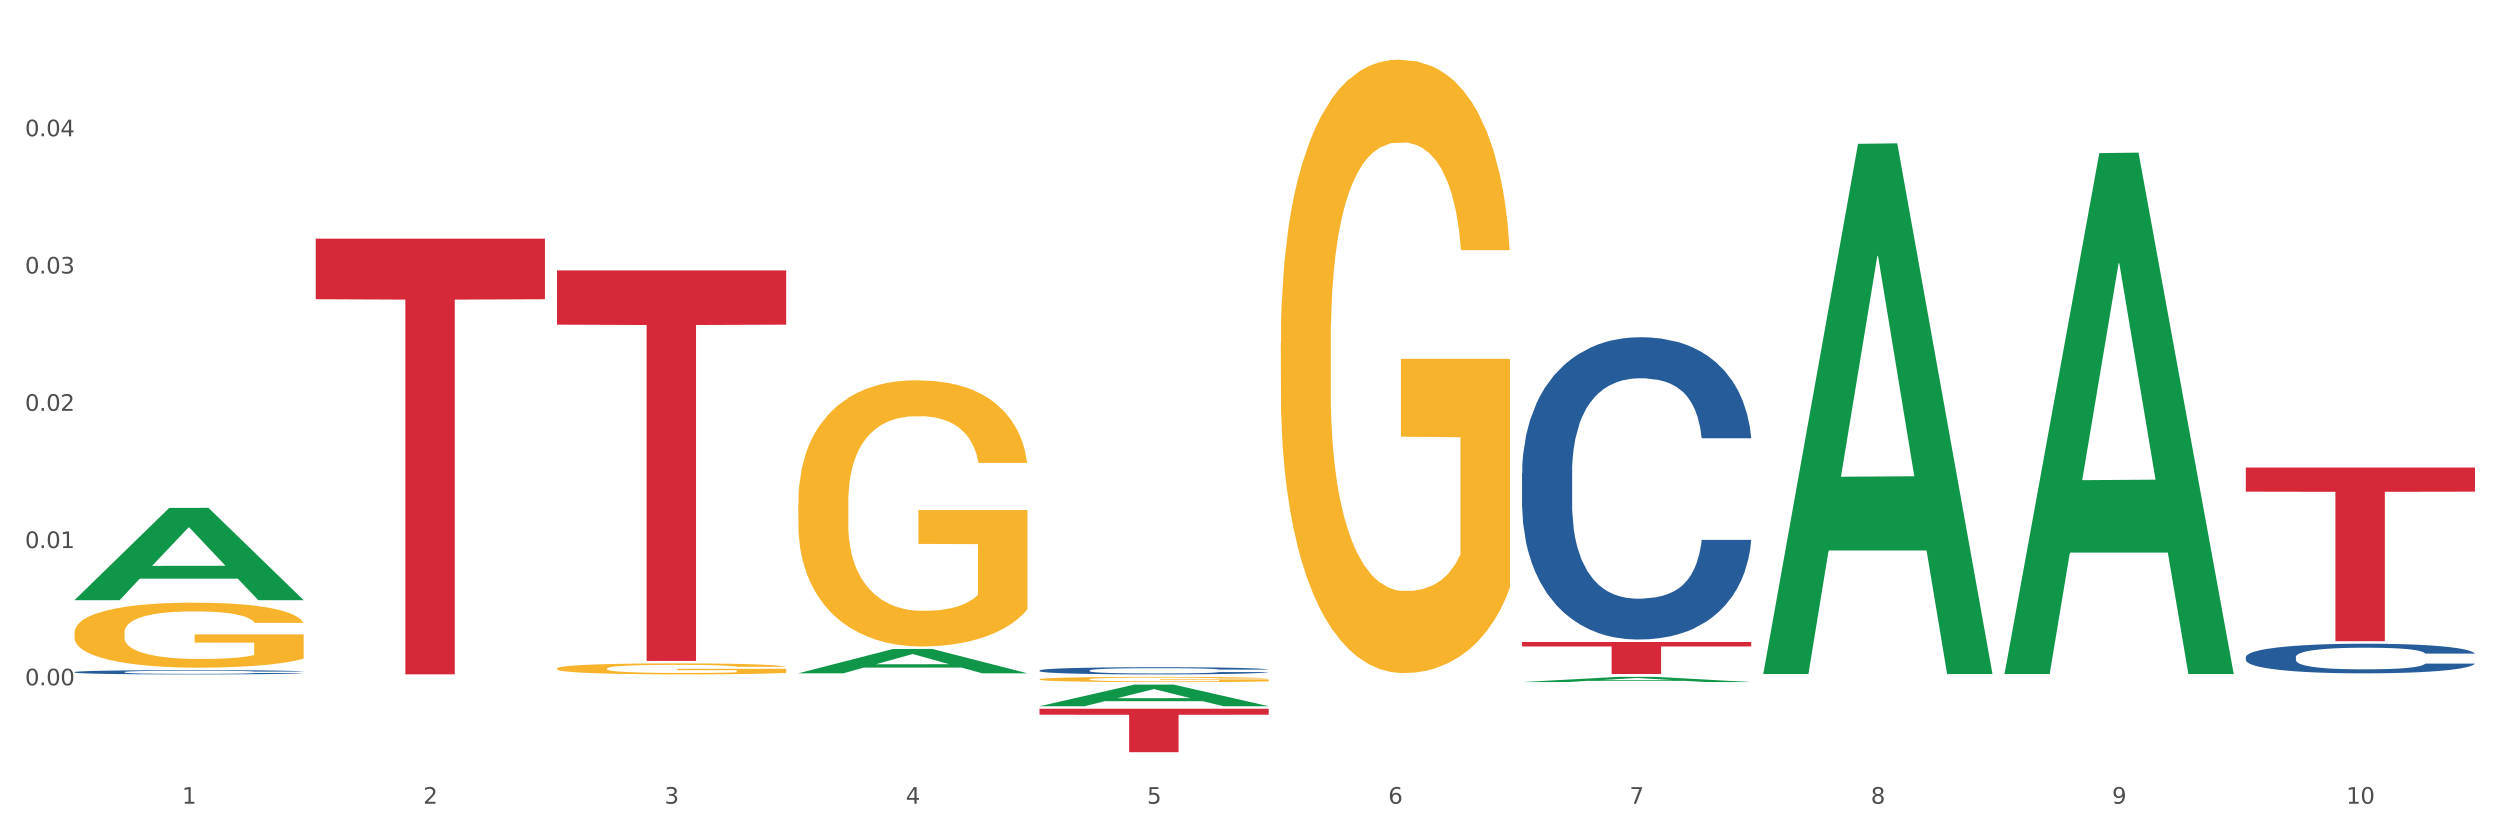
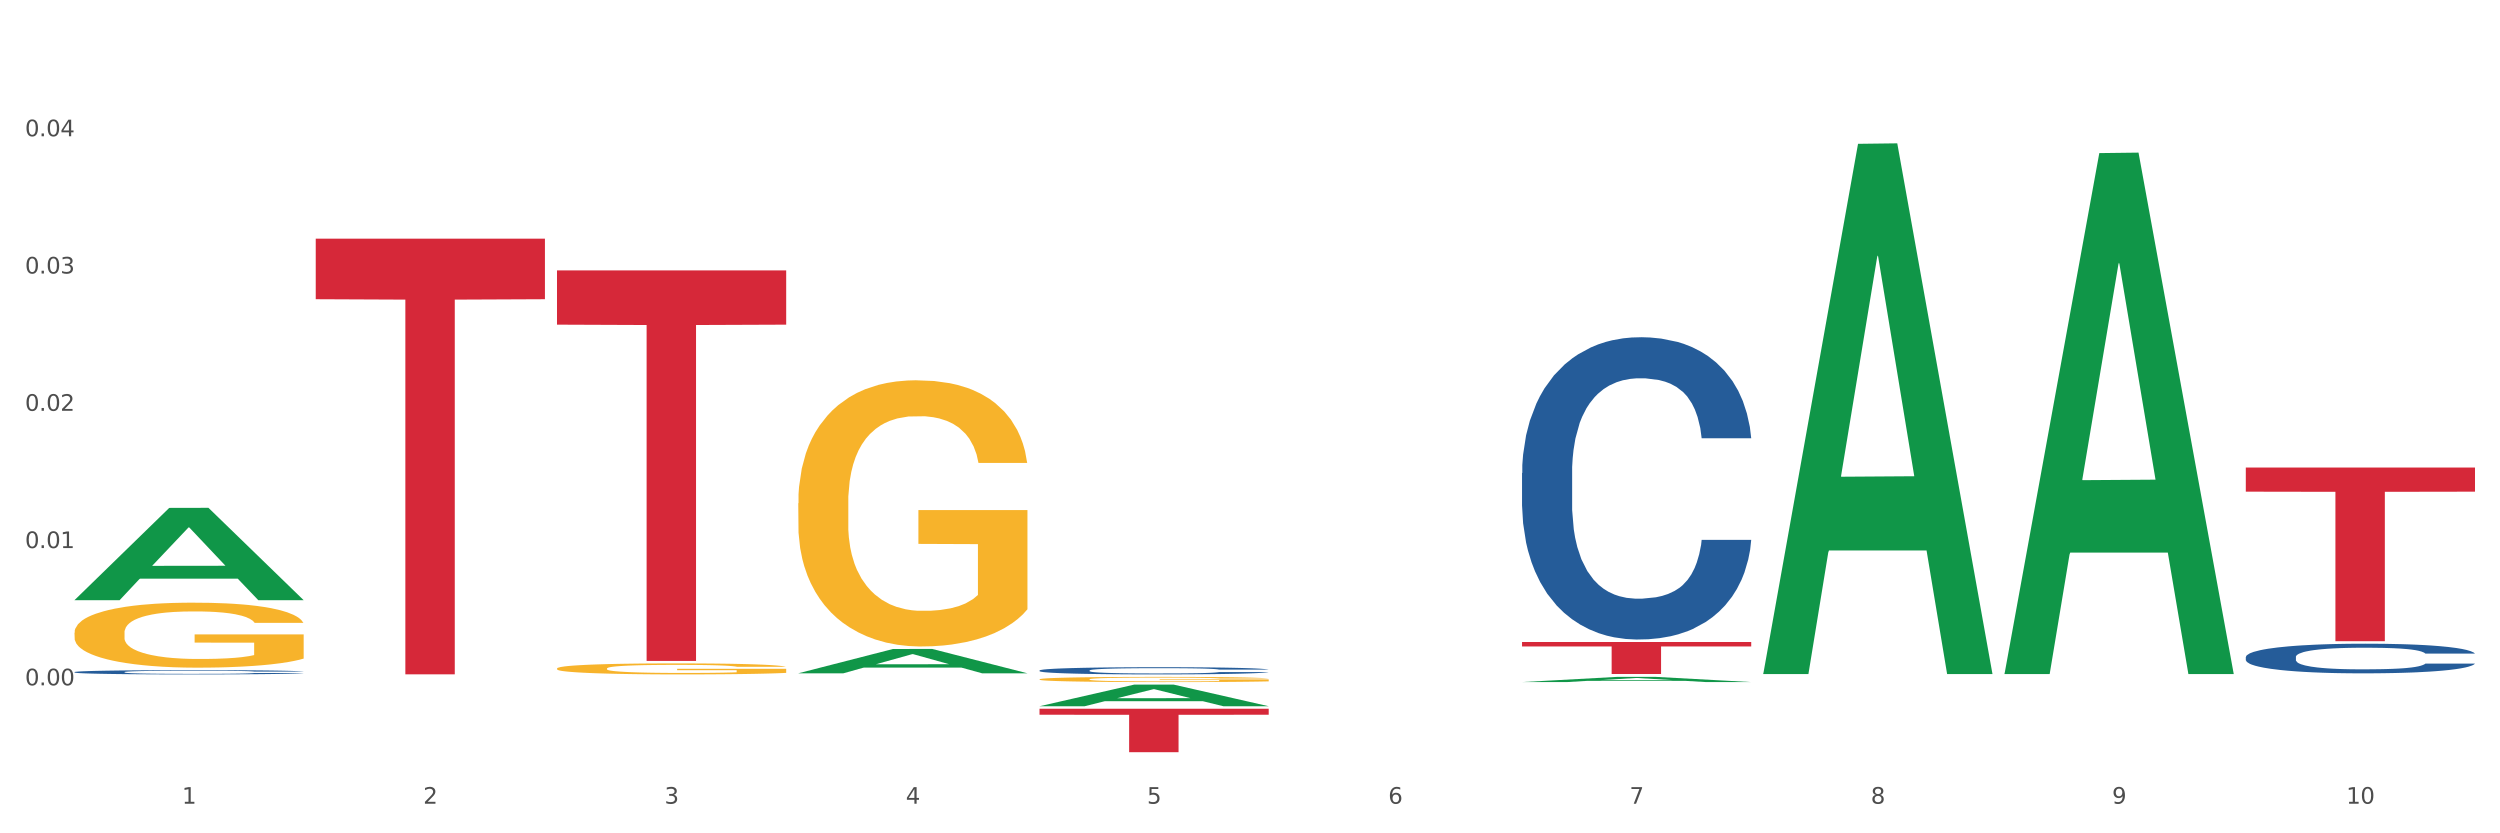
<svg xmlns="http://www.w3.org/2000/svg" xmlns:xlink="http://www.w3.org/1999/xlink" width="1080pt" height="360pt" viewBox="0 0 1080 360" version="1.1">
  <rect x="0" y="0" width="1080" height="360" fill="#333333" stroke="none" />
  <defs>
    <style type="text/css">*{stroke-linejoin: round; stroke-linecap: butt}</style>
  </defs>
  <g id="figure_1">
    <g id="patch_1">
      <path d="M 0 360  L 1080 360  L 1080 0  L 0 0  z " style="fill: #ffffff; stroke: #ffffff; stroke-linejoin: miter" />
    </g>
    <g id="axes_1">
      <g id="matplotlib.axis_1">
        <g id="xtick_1">
          <g id="text_1">
            <g style="fill: #4d4d4d" transform="translate(78.627 347.204) scale(0.096 -0.096)">
              <defs>
                <path id="DejaVuSans-31" d="M 794 531  L 1825 531  L 1825 4091  L 703 3866  L 703 4441  L 1819 4666  L 2450 4666  L 2450 531  L 3481 531  L 3481 0  L 794 0  L 794 531  z " transform="scale(0.016)" />
              </defs>
              <use xlink:href="#DejaVuSans-31" />
            </g>
          </g>
        </g>
        <g id="xtick_2">
          <g id="text_2">
            <g style="fill: #4d4d4d" transform="translate(182.851 347.204) scale(0.096 -0.096)">
              <defs>
                <path id="DejaVuSans-32" d="M 1228 531  L 3431 531  L 3431 0  L 469 0  L 469 531  Q 828 903 1448 1529  Q 2069 2156 2228 2338  Q 2531 2678 2651 2914  Q 2772 3150 2772 3378  Q 2772 3750 2511 3984  Q 2250 4219 1831 4219  Q 1534 4219 1204 4116  Q 875 4013 500 3803  L 500 4441  Q 881 4594 1212 4672  Q 1544 4750 1819 4750  Q 2544 4750 2975 4387  Q 3406 4025 3406 3419  Q 3406 3131 3298 2873  Q 3191 2616 2906 2266  Q 2828 2175 2409 1742  Q 1991 1309 1228 531  z " transform="scale(0.016)" />
              </defs>
              <use xlink:href="#DejaVuSans-32" />
            </g>
          </g>
        </g>
        <g id="xtick_3">
          <g id="text_3">
            <g style="fill: #4d4d4d" transform="translate(287.074 347.204) scale(0.096 -0.096)">
              <defs>
                <path id="DejaVuSans-33" d="M 2597 2516  Q 3050 2419 3304 2112  Q 3559 1806 3559 1356  Q 3559 666 3084 287  Q 2609 -91 1734 -91  Q 1441 -91 1130 -33  Q 819 25 488 141  L 488 750  Q 750 597 1062 519  Q 1375 441 1716 441  Q 2309 441 2620 675  Q 2931 909 2931 1356  Q 2931 1769 2642 2001  Q 2353 2234 1838 2234  L 1294 2234  L 1294 2753  L 1863 2753  Q 2328 2753 2575 2939  Q 2822 3125 2822 3475  Q 2822 3834 2567 4026  Q 2313 4219 1838 4219  Q 1578 4219 1281 4162  Q 984 4106 628 3988  L 628 4550  Q 988 4650 1302 4700  Q 1616 4750 1894 4750  Q 2613 4750 3031 4423  Q 3450 4097 3450 3541  Q 3450 3153 3228 2886  Q 3006 2619 2597 2516  z " transform="scale(0.016)" />
              </defs>
              <use xlink:href="#DejaVuSans-33" />
            </g>
          </g>
        </g>
        <g id="xtick_4">
          <g id="text_4">
            <g style="fill: #4d4d4d" transform="translate(391.298 347.204) scale(0.096 -0.096)">
              <defs>
                <path id="DejaVuSans-34" d="M 2419 4116  L 825 1625  L 2419 1625  L 2419 4116  z M 2253 4666  L 3047 4666  L 3047 1625  L 3713 1625  L 3713 1100  L 3047 1100  L 3047 0  L 2419 0  L 2419 1100  L 313 1100  L 313 1709  L 2253 4666  z " transform="scale(0.016)" />
              </defs>
              <use xlink:href="#DejaVuSans-34" />
            </g>
          </g>
        </g>
        <g id="xtick_5">
          <g id="text_5">
            <g style="fill: #4d4d4d" transform="translate(495.522 347.204) scale(0.096 -0.096)">
              <defs>
                <path id="DejaVuSans-35" d="M 691 4666  L 3169 4666  L 3169 4134  L 1269 4134  L 1269 2991  Q 1406 3038 1543 3061  Q 1681 3084 1819 3084  Q 2600 3084 3056 2656  Q 3513 2228 3513 1497  Q 3513 744 3044 326  Q 2575 -91 1722 -91  Q 1428 -91 1123 -41  Q 819 9 494 109  L 494 744  Q 775 591 1075 516  Q 1375 441 1709 441  Q 2250 441 2565 725  Q 2881 1009 2881 1497  Q 2881 1984 2565 2268  Q 2250 2553 1709 2553  Q 1456 2553 1204 2497  Q 953 2441 691 2322  L 691 4666  z " transform="scale(0.016)" />
              </defs>
              <use xlink:href="#DejaVuSans-35" />
            </g>
          </g>
        </g>
        <g id="xtick_6">
          <g id="text_6">
            <g style="fill: #4d4d4d" transform="translate(599.745 347.204) scale(0.096 -0.096)">
              <defs>
                <path id="DejaVuSans-36" d="M 2113 2584  Q 1688 2584 1439 2293  Q 1191 2003 1191 1497  Q 1191 994 1439 701  Q 1688 409 2113 409  Q 2538 409 2786 701  Q 3034 994 3034 1497  Q 3034 2003 2786 2293  Q 2538 2584 2113 2584  z M 3366 4563  L 3366 3988  Q 3128 4100 2886 4159  Q 2644 4219 2406 4219  Q 1781 4219 1451 3797  Q 1122 3375 1075 2522  Q 1259 2794 1537 2939  Q 1816 3084 2150 3084  Q 2853 3084 3261 2657  Q 3669 2231 3669 1497  Q 3669 778 3244 343  Q 2819 -91 2113 -91  Q 1303 -91 875 529  Q 447 1150 447 2328  Q 447 3434 972 4092  Q 1497 4750 2381 4750  Q 2619 4750 2861 4703  Q 3103 4656 3366 4563  z " transform="scale(0.016)" />
              </defs>
              <use xlink:href="#DejaVuSans-36" />
            </g>
          </g>
        </g>
        <g id="xtick_7">
          <g id="text_7">
            <g style="fill: #4d4d4d" transform="translate(703.969 347.204) scale(0.096 -0.096)">
              <defs>
                <path id="DejaVuSans-37" d="M 525 4666  L 3525 4666  L 3525 4397  L 1831 0  L 1172 0  L 2766 4134  L 525 4134  L 525 4666  z " transform="scale(0.016)" />
              </defs>
              <use xlink:href="#DejaVuSans-37" />
            </g>
          </g>
        </g>
        <g id="xtick_8">
          <g id="text_8">
            <g style="fill: #4d4d4d" transform="translate(808.193 347.204) scale(0.096 -0.096)">
              <defs>
                <path id="DejaVuSans-38" d="M 2034 2216  Q 1584 2216 1326 1975  Q 1069 1734 1069 1313  Q 1069 891 1326 650  Q 1584 409 2034 409  Q 2484 409 2743 651  Q 3003 894 3003 1313  Q 3003 1734 2745 1975  Q 2488 2216 2034 2216  z M 1403 2484  Q 997 2584 770 2862  Q 544 3141 544 3541  Q 544 4100 942 4425  Q 1341 4750 2034 4750  Q 2731 4750 3128 4425  Q 3525 4100 3525 3541  Q 3525 3141 3298 2862  Q 3072 2584 2669 2484  Q 3125 2378 3379 2068  Q 3634 1759 3634 1313  Q 3634 634 3220 271  Q 2806 -91 2034 -91  Q 1263 -91 848 271  Q 434 634 434 1313  Q 434 1759 690 2068  Q 947 2378 1403 2484  z M 1172 3481  Q 1172 3119 1398 2916  Q 1625 2713 2034 2713  Q 2441 2713 2670 2916  Q 2900 3119 2900 3481  Q 2900 3844 2670 4047  Q 2441 4250 2034 4250  Q 1625 4250 1398 4047  Q 1172 3844 1172 3481  z " transform="scale(0.016)" />
              </defs>
              <use xlink:href="#DejaVuSans-38" />
            </g>
          </g>
        </g>
        <g id="xtick_9">
          <g id="text_9">
            <g style="fill: #4d4d4d" transform="translate(912.416 347.204) scale(0.096 -0.096)">
              <defs>
                <path id="DejaVuSans-39" d="M 703 97  L 703 672  Q 941 559 1184 500  Q 1428 441 1663 441  Q 2288 441 2617 861  Q 2947 1281 2994 2138  Q 2813 1869 2534 1725  Q 2256 1581 1919 1581  Q 1219 1581 811 2004  Q 403 2428 403 3163  Q 403 3881 828 4315  Q 1253 4750 1959 4750  Q 2769 4750 3195 4129  Q 3622 3509 3622 2328  Q 3622 1225 3098 567  Q 2575 -91 1691 -91  Q 1453 -91 1209 -44  Q 966 3 703 97  z M 1959 2075  Q 2384 2075 2632 2365  Q 2881 2656 2881 3163  Q 2881 3666 2632 3958  Q 2384 4250 1959 4250  Q 1534 4250 1286 3958  Q 1038 3666 1038 3163  Q 1038 2656 1286 2365  Q 1534 2075 1959 2075  z " transform="scale(0.016)" />
              </defs>
              <use xlink:href="#DejaVuSans-39" />
            </g>
          </g>
        </g>
        <g id="xtick_10">
          <g id="text_10">
            <g style="fill: #4d4d4d" transform="translate(1013.586 347.204) scale(0.096 -0.096)">
              <defs>
                <path id="DejaVuSans-30" d="M 2034 4250  Q 1547 4250 1301 3770  Q 1056 3291 1056 2328  Q 1056 1369 1301 889  Q 1547 409 2034 409  Q 2525 409 2770 889  Q 3016 1369 3016 2328  Q 3016 3291 2770 3770  Q 2525 4250 2034 4250  z M 2034 4750  Q 2819 4750 3233 4129  Q 3647 3509 3647 2328  Q 3647 1150 3233 529  Q 2819 -91 2034 -91  Q 1250 -91 836 529  Q 422 1150 422 2328  Q 422 3509 836 4129  Q 1250 4750 2034 4750  z " transform="scale(0.016)" />
              </defs>
              <use xlink:href="#DejaVuSans-31" />
              <use xlink:href="#DejaVuSans-30" transform="translate(63.623 0)" />
            </g>
          </g>
        </g>
        <g id="xtick_11" />
        <g id="xtick_12" />
        <g id="xtick_13" />
        <g id="xtick_14" />
        <g id="xtick_15" />
        <g id="xtick_16" />
        <g id="xtick_17" />
        <g id="xtick_18" />
        <g id="xtick_19" />
      </g>
      <g id="matplotlib.axis_2">
        <g id="ytick_1">
          <g id="text_11">
            <g style="fill: #4d4d4d" transform="translate(10.8 296.063) scale(0.096 -0.096)">
              <defs>
                <path id="DejaVuSans-2e" d="M 684 794  L 1344 794  L 1344 0  L 684 0  L 684 794  z " transform="scale(0.016)" />
              </defs>
              <use xlink:href="#DejaVuSans-30" />
              <use xlink:href="#DejaVuSans-2e" transform="translate(63.623 0)" />
              <use xlink:href="#DejaVuSans-30" transform="translate(95.41 0)" />
              <use xlink:href="#DejaVuSans-30" transform="translate(159.033 0)" />
            </g>
          </g>
        </g>
        <g id="ytick_2">
          <g id="text_12">
            <g style="fill: #4d4d4d" transform="translate(10.8 236.765) scale(0.096 -0.096)">
              <use xlink:href="#DejaVuSans-30" />
              <use xlink:href="#DejaVuSans-2e" transform="translate(63.623 0)" />
              <use xlink:href="#DejaVuSans-30" transform="translate(95.41 0)" />
              <use xlink:href="#DejaVuSans-31" transform="translate(159.033 0)" />
            </g>
          </g>
        </g>
        <g id="ytick_3">
          <g id="text_13">
            <g style="fill: #4d4d4d" transform="translate(10.8 177.467) scale(0.096 -0.096)">
              <use xlink:href="#DejaVuSans-30" />
              <use xlink:href="#DejaVuSans-2e" transform="translate(63.623 0)" />
              <use xlink:href="#DejaVuSans-30" transform="translate(95.41 0)" />
              <use xlink:href="#DejaVuSans-32" transform="translate(159.033 0)" />
            </g>
          </g>
        </g>
        <g id="ytick_4">
          <g id="text_14">
            <g style="fill: #4d4d4d" transform="translate(10.8 118.168) scale(0.096 -0.096)">
              <use xlink:href="#DejaVuSans-30" />
              <use xlink:href="#DejaVuSans-2e" transform="translate(63.623 0)" />
              <use xlink:href="#DejaVuSans-30" transform="translate(95.41 0)" />
              <use xlink:href="#DejaVuSans-33" transform="translate(159.033 0)" />
            </g>
          </g>
        </g>
        <g id="ytick_5">
          <g id="text_15">
            <g style="fill: #4d4d4d" transform="translate(10.8 58.87) scale(0.096 -0.096)">
              <use xlink:href="#DejaVuSans-30" />
              <use xlink:href="#DejaVuSans-2e" transform="translate(63.623 0)" />
              <use xlink:href="#DejaVuSans-30" transform="translate(95.41 0)" />
              <use xlink:href="#DejaVuSans-34" transform="translate(159.033 0)" />
            </g>
          </g>
        </g>
        <g id="ytick_6" />
        <g id="ytick_7" />
        <g id="ytick_8" />
        <g id="ytick_9" />
        <g id="ytick_10" />
        <g id="ytick_11" />
      </g>
      <g id="PolyCollection_1">
        <path d="M 32.175 259.21  L 32.277 259.173  L 73.107 219.414  L 90.051 219.376  L 131.187 259.285  L 111.589 259.285  L 102.709 249.992  L 60.552 249.992  L 60.246 250.142  L 51.671 259.285  L 32.175 259.285  L 32.175 259.21  L 65.86 244.446  L 97.401 244.408  L 81.783 227.882  L 81.579 227.808  L 81.375 227.92  L 65.758 244.408  L 65.86 244.446  L 32.175 259.21  z " clip-path="url(#p2684461181)" style="fill: #109648" />
        <path d="M 657.517 204.359  L 657.634 204.24  L 657.634 200.9  L 657.985 196.368  L 659.272 188.019  L 660.911 181.698  L 663.72 174.303  L 665.241 171.202  L 667.231 167.744  L 671.327 162.138  L 676.008 157.367  L 679.285 154.743  L 681.743 153.074  L 687.244 150.092  L 690.404 148.78  L 693.681 147.707  L 696.49 146.991  L 701.171 146.156  L 704.916 145.798  L 709.247 145.679  L 712.875 145.798  L 717.673 146.275  L 724.695 147.707  L 727.387 148.541  L 731.015 149.973  L 734.76 151.881  L 737.803 153.789  L 741.314 156.532  L 744.943 160.11  L 748.454 164.643  L 750.911 168.817  L 752.901 173.23  L 754.657 178.597  L 755.944 184.441  L 756.529 189.331  L 735.112 189.331  L 734.526 184.918  L 733.356 180.147  L 732.186 176.927  L 730.898 174.303  L 728.909 171.322  L 727.153 169.413  L 724.227 167.147  L 721.535 165.716  L 719.312 164.881  L 716.62 164.166  L 710.885 163.45  L 706.789 163.45  L 704.214 163.688  L 701.054 164.285  L 698.362 165.12  L 695.202 166.551  L 692.745 168.101  L 690.287 170.129  L 688.882 171.56  L 686.776 174.184  L 685.371 176.331  L 683.499 180.028  L 682.445 182.652  L 680.573 189.45  L 679.754 194.46  L 679.402 197.918  L 679.168 201.735  L 679.168 220.341  L 679.871 228.69  L 680.456 232.268  L 681.392 236.323  L 683.148 241.571  L 685.722 246.699  L 688.414 250.396  L 690.638 252.662  L 692.745 254.332  L 694.851 255.644  L 697.426 256.837  L 699.533 257.552  L 702.693 258.268  L 706.438 258.626  L 709.364 258.626  L 715.332 258.03  L 718.024 257.433  L 720.599 256.598  L 723.408 255.286  L 725.632 253.855  L 726.919 252.782  L 729.026 250.516  L 730.664 248.13  L 732.069 245.387  L 733.005 243.002  L 734.058 239.424  L 734.877 235.369  L 735.112 233.222  L 756.529 233.222  L 756.061 237.515  L 755.242 241.69  L 753.603 247.295  L 752.316 250.516  L 750.326 254.451  L 748.22 257.791  L 745.294 261.488  L 742.602 264.231  L 739.793 266.617  L 736.75 268.764  L 731.249 271.745  L 729.26 272.58  L 725.046 274.011  L 721.769 274.846  L 716.971 275.681  L 712.055 276.158  L 706.906 276.278  L 702.341 276.039  L 697.309 275.323  L 694.149 274.608  L 690.638 273.534  L 686.542 271.865  L 682.679 269.837  L 679.051 267.452  L 675.657 264.709  L 672.497 261.608  L 668.401 256.479  L 665.358 251.47  L 663.134 246.818  L 661.613 242.882  L 660.091 237.873  L 659.272 234.414  L 657.985 226.066  L 657.517 218.313  L 657.517 204.359  z " clip-path="url(#p2684461181)" style="fill: #255c99" />
        <path d="M 970.188 283.832  L 970.305 283.82  L 970.305 283.493  L 970.656 283.048  L 971.943 282.23  L 973.582 281.61  L 976.39 280.885  L 977.912 280.581  L 979.902 280.241  L 983.998 279.692  L 988.679 279.224  L 991.956 278.967  L 994.414 278.803  L 999.915 278.511  L 1003.075 278.382  L 1006.352 278.277  L 1009.161 278.207  L 1013.842 278.125  L 1017.587 278.09  L 1021.917 278.078  L 1025.546 278.09  L 1030.344 278.136  L 1037.366 278.277  L 1040.058 278.359  L 1043.686 278.499  L 1047.431 278.686  L 1050.474 278.873  L 1053.985 279.142  L 1057.613 279.493  L 1061.125 279.937  L 1063.582 280.347  L 1065.572 280.779  L 1067.327 281.306  L 1068.615 281.879  L 1069.2 282.358  L 1047.782 282.358  L 1047.197 281.926  L 1046.027 281.458  L 1044.857 281.142  L 1043.569 280.885  L 1041.58 280.592  L 1039.824 280.405  L 1036.898 280.183  L 1034.206 280.043  L 1031.983 279.961  L 1029.291 279.891  L 1023.556 279.82  L 1019.46 279.82  L 1016.885 279.844  L 1013.725 279.902  L 1011.033 279.984  L 1007.873 280.125  L 1005.415 280.277  L 1002.958 280.475  L 1001.553 280.616  L 999.447 280.873  L 998.042 281.084  L 996.17 281.446  L 995.116 281.703  L 993.244 282.37  L 992.424 282.861  L 992.073 283.2  L 991.839 283.574  L 991.839 285.399  L 992.541 286.217  L 993.127 286.568  L 994.063 286.966  L 995.818 287.48  L 998.393 287.983  L 1001.085 288.346  L 1003.309 288.568  L 1005.415 288.732  L 1007.522 288.86  L 1010.097 288.977  L 1012.203 289.047  L 1015.363 289.118  L 1019.109 289.153  L 1022.035 289.153  L 1028.003 289.094  L 1030.695 289.036  L 1033.27 288.954  L 1036.079 288.825  L 1038.303 288.685  L 1039.59 288.58  L 1041.697 288.357  L 1043.335 288.124  L 1044.739 287.855  L 1045.676 287.621  L 1046.729 287.27  L 1047.548 286.872  L 1047.782 286.662  L 1069.2 286.662  L 1068.732 287.083  L 1067.913 287.492  L 1066.274 288.042  L 1064.987 288.357  L 1062.997 288.743  L 1060.89 289.071  L 1057.965 289.433  L 1055.273 289.702  L 1052.464 289.936  L 1049.421 290.147  L 1043.92 290.439  L 1041.931 290.521  L 1037.717 290.661  L 1034.44 290.743  L 1029.642 290.825  L 1024.726 290.872  L 1019.577 290.883  L 1015.012 290.86  L 1009.98 290.79  L 1006.82 290.72  L 1003.309 290.614  L 999.212 290.451  L 995.35 290.252  L 991.722 290.018  L 988.328 289.749  L 985.168 289.445  L 981.072 288.942  L 978.029 288.451  L 975.805 287.995  L 974.284 287.609  L 972.762 287.118  L 971.943 286.779  L 970.656 285.96  L 970.188 285.2  L 970.188 283.832  z " clip-path="url(#p2684461181)" style="fill: #255c99" />
        <path d="M 32.175 273.328  L 32.292 273.302  L 32.292 272.379  L 32.526 271.584  L 33.695 269.661  L 35.448 268.071  L 36.734 267.225  L 38.02 266.532  L 39.54 265.84  L 41.41 265.122  L 44.8 264.07  L 46.904 263.532  L 49.476 262.967  L 54.152 262.147  L 57.542 261.685  L 61.049 261.3  L 66.777 260.839  L 70.517 260.634  L 74.492 260.48  L 79.285 260.377  L 82.909 260.352  L 90.858 260.429  L 97.638 260.659  L 100.911 260.839  L 105.119 261.147  L 107.34 261.352  L 110.964 261.762  L 114.705 262.301  L 117.277 262.762  L 121.134 263.634  L 124.057 264.506  L 126.745 265.583  L 128.148 266.327  L 129.2 267.019  L 130.135 267.814  L 131.071 269.071  L 110.029 269.071  L 109.211 268.173  L 107.925 267.327  L 106.054 266.506  L 104.418 265.994  L 101.612 265.352  L 99.041 264.942  L 96.352 264.634  L 93.079 264.378  L 90.507 264.25  L 86.883 264.147  L 79.752 264.173  L 74.96 264.378  L 71.686 264.634  L 69.582 264.865  L 67.712 265.122  L 65.608 265.481  L 63.153 266.019  L 61.399 266.506  L 59.646 267.122  L 58.243 267.737  L 56.957 268.455  L 55.905 269.225  L 55.087 270.02  L 54.386 270.994  L 53.801 272.61  L 53.801 276.123  L 54.035 276.918  L 54.619 277.97  L 55.321 278.765  L 56.49 279.714  L 57.542 280.355  L 59.529 281.278  L 61.75 282.047  L 63.504 282.535  L 65.257 282.945  L 68.296 283.509  L 71.686 283.971  L 74.609 284.253  L 78.583 284.509  L 81.272 284.612  L 83.61 284.663  L 89.338 284.663  L 93.429 284.586  L 97.988 284.407  L 101.495 284.176  L 104.418 283.894  L 107.691 283.432  L 109.795 282.996  L 109.795 277.636  L 84.078 277.611  L 84.078 274.046  L 131.187 274.046  L 131.187 284.509  L 129.2 285.048  L 126.979 285.535  L 124.641 285.971  L 121.134 286.51  L 116.926 287.023  L 113.185 287.382  L 109.211 287.689  L 104.535 287.971  L 98.456 288.228  L 94.715 288.331  L 90.039 288.407  L 84.545 288.433  L 79.752 288.382  L 75.076 288.254  L 70.167 288.023  L 65.374 287.689  L 61.75 287.356  L 58.126 286.946  L 54.269 286.407  L 51.229 285.894  L 48.891 285.433  L 46.32 284.843  L 43.514 284.073  L 41.41 283.381  L 39.54 282.663  L 37.552 281.74  L 36.15 280.945  L 34.747 279.945  L 33.928 279.201  L 32.993 278.047  L 32.292 276.431  L 32.175 273.328  z " clip-path="url(#p2684461181)" style="fill: #f7b32b" />
        <path d="M 240.622 288.786  L 240.739 288.782  L 240.739 288.625  L 240.973 288.49  L 242.142 288.164  L 243.895 287.894  L 245.181 287.751  L 246.467 287.633  L 247.987 287.516  L 249.857 287.394  L 253.247 287.216  L 255.351 287.124  L 257.923 287.028  L 262.599 286.889  L 265.989 286.811  L 269.496 286.746  L 275.224 286.667  L 278.965 286.632  L 282.939 286.606  L 287.732 286.589  L 291.356 286.585  L 299.305 286.598  L 306.085 286.637  L 309.358 286.667  L 313.566 286.719  L 315.788 286.754  L 319.411 286.824  L 323.152 286.915  L 325.724 286.994  L 329.581 287.142  L 332.504 287.289  L 335.193 287.472  L 336.595 287.598  L 337.647 287.716  L 338.583 287.851  L 339.518 288.064  L 318.476 288.064  L 317.658 287.912  L 316.372 287.768  L 314.502 287.629  L 312.865 287.542  L 310.06 287.433  L 307.488 287.363  L 304.799 287.311  L 301.526 287.268  L 298.954 287.246  L 295.33 287.229  L 288.2 287.233  L 283.407 287.268  L 280.134 287.311  L 278.03 287.35  L 276.159 287.394  L 274.055 287.455  L 271.6 287.546  L 269.847 287.629  L 268.093 287.733  L 266.69 287.838  L 265.405 287.96  L 264.352 288.09  L 263.534 288.225  L 262.833 288.39  L 262.248 288.664  L 262.248 289.261  L 262.482 289.395  L 263.067 289.574  L 263.768 289.709  L 264.937 289.87  L 265.989 289.979  L 267.976 290.135  L 270.197 290.266  L 271.951 290.348  L 273.704 290.418  L 276.744 290.514  L 280.134 290.592  L 283.056 290.64  L 287.031 290.683  L 289.719 290.701  L 292.057 290.71  L 297.785 290.71  L 301.877 290.697  L 306.436 290.666  L 309.943 290.627  L 312.865 290.579  L 316.138 290.501  L 318.242 290.427  L 318.242 289.517  L 292.525 289.513  L 292.525 288.908  L 339.635 288.908  L 339.635 290.683  L 337.647 290.775  L 335.426 290.858  L 333.088 290.931  L 329.581 291.023  L 325.373 291.11  L 321.632 291.171  L 317.658 291.223  L 312.982 291.271  L 306.903 291.314  L 303.163 291.332  L 298.487 291.345  L 292.992 291.349  L 288.2 291.34  L 283.524 291.319  L 278.614 291.28  L 273.821 291.223  L 270.197 291.166  L 266.574 291.097  L 262.716 291.005  L 259.677 290.918  L 257.339 290.84  L 254.767 290.74  L 251.961 290.609  L 249.857 290.492  L 247.987 290.37  L 246 290.214  L 244.597 290.079  L 243.194 289.909  L 242.376 289.783  L 241.441 289.587  L 240.739 289.313  L 240.622 288.786  z " clip-path="url(#p2684461181)" style="fill: #f7b32b" />
        <path d="M 344.846 217.421  L 344.963 217.316  L 344.963 213.535  L 345.197 210.279  L 346.366 202.402  L 348.119 195.89  L 349.405 192.424  L 350.691 189.589  L 352.21 186.753  L 354.081 183.812  L 357.471 179.506  L 359.575 177.301  L 362.147 174.99  L 366.823 171.629  L 370.213 169.739  L 373.72 168.163  L 379.448 166.273  L 383.188 165.433  L 387.163 164.802  L 391.956 164.382  L 395.579 164.277  L 403.529 164.592  L 410.309 165.538  L 413.582 166.273  L 417.79 167.533  L 420.011 168.373  L 423.635 170.054  L 427.376 172.259  L 429.947 174.15  L 433.805 177.721  L 436.728 181.292  L 439.416 185.703  L 440.819 188.749  L 441.871 191.584  L 442.806 194.84  L 443.741 199.986  L 422.7 199.986  L 421.882 196.31  L 420.596 192.845  L 418.725 189.484  L 417.089 187.383  L 414.283 184.758  L 411.711 183.077  L 409.023 181.817  L 405.75 180.767  L 403.178 180.241  L 399.554 179.821  L 392.423 179.926  L 387.63 180.767  L 384.357 181.817  L 382.253 182.762  L 380.383 183.812  L 378.279 185.283  L 375.824 187.488  L 374.07 189.484  L 372.317 192.004  L 370.914 194.525  L 369.628 197.466  L 368.576 200.617  L 367.758 203.872  L 367.056 207.863  L 366.472 214.48  L 366.472 228.869  L 366.706 232.125  L 367.29 236.431  L 367.992 239.686  L 369.161 243.572  L 370.213 246.198  L 372.2 249.979  L 374.421 253.13  L 376.174 255.125  L 377.928 256.806  L 380.967 259.116  L 384.357 261.007  L 387.28 262.162  L 391.254 263.212  L 393.943 263.632  L 396.281 263.843  L 402.009 263.843  L 406.1 263.527  L 410.659 262.792  L 414.166 261.847  L 417.089 260.692  L 420.362 258.801  L 422.466 257.016  L 422.466 235.065  L 396.748 234.96  L 396.748 220.362  L 443.858 220.362  L 443.858 263.212  L 441.871 265.418  L 439.65 267.413  L 437.312 269.199  L 433.805 271.404  L 429.597 273.505  L 425.856 274.975  L 421.882 276.236  L 417.206 277.391  L 411.127 278.441  L 407.386 278.861  L 402.71 279.176  L 397.216 279.281  L 392.423 279.071  L 387.747 278.546  L 382.838 277.601  L 378.045 276.236  L 374.421 274.87  L 370.797 273.19  L 366.94 270.984  L 363.9 268.884  L 361.562 266.993  L 358.99 264.578  L 356.185 261.427  L 354.081 258.591  L 352.21 255.65  L 350.223 251.869  L 348.82 248.614  L 347.418 244.518  L 346.599 241.472  L 345.664 236.746  L 344.963 230.129  L 344.846 217.421  z " clip-path="url(#p2684461181)" style="fill: #f7b32b" />
        <path d="M 449.069 293.456  L 449.186 293.454  L 449.186 293.38  L 449.42 293.317  L 450.589 293.162  L 452.343 293.035  L 453.628 292.967  L 454.914 292.911  L 456.434 292.856  L 458.304 292.798  L 461.694 292.714  L 463.799 292.671  L 466.37 292.626  L 471.046 292.56  L 474.436 292.523  L 477.943 292.492  L 483.671 292.455  L 487.412 292.438  L 491.386 292.426  L 496.179 292.418  L 499.803 292.416  L 507.752 292.422  L 514.532 292.44  L 517.805 292.455  L 522.014 292.48  L 524.235 292.496  L 527.859 292.529  L 531.599 292.572  L 534.171 292.609  L 538.029 292.679  L 540.951 292.749  L 543.64 292.835  L 545.043 292.895  L 546.095 292.951  L 547.03 293.014  L 547.965 293.115  L 526.923 293.115  L 526.105 293.043  L 524.819 292.975  L 522.949 292.909  L 521.312 292.868  L 518.507 292.817  L 515.935 292.784  L 513.246 292.759  L 509.973 292.739  L 507.401 292.728  L 503.778 292.72  L 496.647 292.722  L 491.854 292.739  L 488.581 292.759  L 486.477 292.778  L 484.606 292.798  L 482.502 292.827  L 480.047 292.87  L 478.294 292.909  L 476.54 292.959  L 475.138 293.008  L 473.852 293.066  L 472.8 293.127  L 471.981 293.191  L 471.28 293.269  L 470.696 293.399  L 470.696 293.681  L 470.929 293.744  L 471.514 293.829  L 472.215 293.892  L 473.384 293.968  L 474.436 294.02  L 476.424 294.094  L 478.645 294.156  L 480.398 294.195  L 482.152 294.228  L 485.191 294.273  L 488.581 294.31  L 491.503 294.332  L 495.478 294.353  L 498.167 294.361  L 500.505 294.365  L 506.232 294.365  L 510.324 294.359  L 514.883 294.345  L 518.39 294.326  L 521.312 294.304  L 524.585 294.267  L 526.69 294.232  L 526.69 293.802  L 500.972 293.8  L 500.972 293.514  L 548.082 293.514  L 548.082 294.353  L 546.095 294.396  L 543.874 294.435  L 541.536 294.47  L 538.029 294.513  L 533.82 294.555  L 530.08 294.583  L 526.105 294.608  L 521.429 294.631  L 515.351 294.651  L 511.61 294.659  L 506.934 294.666  L 501.44 294.668  L 496.647 294.664  L 491.971 294.653  L 487.061 294.635  L 482.268 294.608  L 478.645 294.581  L 475.021 294.548  L 471.163 294.505  L 468.124 294.464  L 465.786 294.427  L 463.214 294.38  L 460.409 294.318  L 458.304 294.263  L 456.434 294.205  L 454.447 294.131  L 453.044 294.067  L 451.641 293.987  L 450.823 293.927  L 449.888 293.835  L 449.186 293.705  L 449.069 293.456  z " clip-path="url(#p2684461181)" style="fill: #f7b32b" />
-         <path d="M 553.293 148.236  L 553.41 147.994  L 553.41 139.28  L 553.644 131.777  L 554.813 113.623  L 556.566 98.616  L 557.852 90.629  L 559.138 84.093  L 560.658 77.558  L 562.528 70.781  L 565.918 60.857  L 568.022 55.774  L 570.594 50.448  L 575.27 42.703  L 578.66 38.346  L 582.167 34.715  L 587.895 30.358  L 591.636 28.422  L 595.61 26.97  L 600.403 26.002  L 604.027 25.759  L 611.976 26.486  L 618.756 28.664  L 622.029 30.358  L 626.237 33.263  L 628.458 35.199  L 632.082 39.072  L 635.823 44.155  L 638.395 48.512  L 642.252 56.742  L 645.175 64.971  L 647.863 75.137  L 649.266 82.157  L 650.318 88.692  L 651.253 96.196  L 652.189 108.056  L 631.147 108.056  L 630.329 99.584  L 629.043 91.597  L 627.173 83.851  L 625.536 79.01  L 622.73 72.959  L 620.159 69.086  L 617.47 66.182  L 614.197 63.761  L 611.625 62.551  L 608.001 61.583  L 600.87 61.825  L 596.078 63.761  L 592.805 66.182  L 590.7 68.36  L 588.83 70.781  L 586.726 74.169  L 584.271 79.252  L 582.518 83.851  L 580.764 89.66  L 579.361 95.47  L 578.075 102.247  L 577.023 109.508  L 576.205 117.012  L 575.504 126.21  L 574.919 141.459  L 574.919 174.62  L 575.153 182.123  L 575.737 192.047  L 576.439 199.551  L 577.608 208.506  L 578.66 214.558  L 580.647 223.271  L 582.868 230.533  L 584.622 235.132  L 586.375 239.005  L 589.415 244.33  L 592.805 248.687  L 595.727 251.349  L 599.702 253.77  L 602.39 254.738  L 604.728 255.222  L 610.456 255.222  L 614.548 254.496  L 619.107 252.801  L 622.613 250.623  L 625.536 247.96  L 628.809 243.604  L 630.913 239.489  L 630.913 188.9  L 605.196 188.658  L 605.196 155.014  L 652.306 155.014  L 652.306 253.77  L 650.318 258.853  L 648.097 263.452  L 645.759 267.566  L 642.252 272.649  L 638.044 277.49  L 634.303 280.879  L 630.329 283.784  L 625.653 286.446  L 619.574 288.867  L 615.833 289.835  L 611.158 290.561  L 605.663 290.803  L 600.87 290.319  L 596.195 289.109  L 591.285 286.93  L 586.492 283.784  L 582.868 280.637  L 579.244 276.764  L 575.387 271.681  L 572.347 266.84  L 570.009 262.483  L 567.438 256.916  L 564.632 249.655  L 562.528 243.119  L 560.658 236.342  L 558.67 227.628  L 557.268 220.125  L 555.865 210.685  L 555.047 203.665  L 554.111 192.773  L 553.41 177.524  L 553.293 148.236  z " clip-path="url(#p2684461181)" style="fill: #f7b32b" />
        <path d="M 136.399 103.106  L 235.411 103.106  L 235.411 129.26  L 196.463 129.437  L 196.463 291.31  L 175.112 291.31  L 175.112 129.437  L 136.399 129.26  L 136.399 103.283  L 136.399 103.106  z " clip-path="url(#p2684461181)" style="fill: #d62839" />
        <path d="M 449.069 289.63  L 449.187 289.627  L 449.187 289.547  L 449.538 289.439  L 450.825 289.239  L 452.464 289.088  L 455.272 288.911  L 456.794 288.837  L 458.783 288.754  L 462.88 288.62  L 467.561 288.506  L 470.838 288.444  L 473.296 288.404  L 478.797 288.332  L 481.957 288.301  L 485.234 288.275  L 488.042 288.258  L 492.724 288.238  L 496.469 288.23  L 500.799 288.227  L 504.427 288.23  L 509.226 288.241  L 516.248 288.275  L 518.94 288.295  L 522.568 288.33  L 526.313 288.375  L 529.356 288.421  L 532.867 288.486  L 536.495 288.572  L 540.006 288.68  L 542.464 288.78  L 544.454 288.886  L 546.209 289.014  L 547.497 289.154  L 548.082 289.271  L 526.664 289.271  L 526.079 289.165  L 524.909 289.051  L 523.738 288.974  L 522.451 288.911  L 520.461 288.84  L 518.706 288.794  L 515.78 288.74  L 513.088 288.706  L 510.864 288.686  L 508.173 288.669  L 502.438 288.652  L 498.342 288.652  L 495.767 288.657  L 492.607 288.672  L 489.915 288.692  L 486.755 288.726  L 484.297 288.763  L 481.84 288.811  L 480.435 288.846  L 478.328 288.908  L 476.924 288.96  L 475.051 289.048  L 473.998 289.111  L 472.126 289.273  L 471.306 289.393  L 470.955 289.476  L 470.721 289.567  L 470.721 290.012  L 471.423 290.211  L 472.009 290.297  L 472.945 290.394  L 474.7 290.519  L 477.275 290.642  L 479.967 290.73  L 482.191 290.785  L 484.297 290.825  L 486.404 290.856  L 488.979 290.884  L 491.085 290.902  L 494.245 290.919  L 497.991 290.927  L 500.916 290.927  L 506.885 290.913  L 509.577 290.899  L 512.152 290.879  L 514.961 290.847  L 517.184 290.813  L 518.472 290.787  L 520.578 290.733  L 522.217 290.676  L 523.621 290.611  L 524.558 290.554  L 525.611 290.468  L 526.43 290.371  L 526.664 290.32  L 548.082 290.32  L 547.614 290.422  L 546.795 290.522  L 545.156 290.656  L 543.869 290.733  L 541.879 290.827  L 539.772 290.907  L 536.846 290.996  L 534.155 291.061  L 531.346 291.118  L 528.303 291.17  L 522.802 291.241  L 520.813 291.261  L 516.599 291.295  L 513.322 291.315  L 508.524 291.335  L 503.608 291.346  L 498.459 291.349  L 493.894 291.343  L 488.862 291.326  L 485.702 291.309  L 482.191 291.284  L 478.094 291.244  L 474.232 291.195  L 470.604 291.138  L 467.21 291.073  L 464.05 290.998  L 459.954 290.876  L 456.911 290.756  L 454.687 290.645  L 453.166 290.551  L 451.644 290.431  L 450.825 290.348  L 449.538 290.149  L 449.069 289.963  L 449.069 289.63  z " clip-path="url(#p2684461181)" style="fill: #255c99" />
        <path d="M 449.069 306.161  L 548.082 306.161  L 548.082 308.772  L 509.134 308.79  L 509.134 324.95  L 487.783 324.95  L 487.783 308.79  L 449.069 308.772  L 449.069 306.179  L 449.069 306.161  z " clip-path="url(#p2684461181)" style="fill: #d62839" />
        <path d="M 657.517 277.344  L 756.529 277.344  L 756.529 279.264  L 717.581 279.277  L 717.581 291.16  L 696.23 291.16  L 696.23 279.277  L 657.517 279.264  L 657.517 277.357  L 657.517 277.344  z " clip-path="url(#p2684461181)" style="fill: #d62839" />
        <path d="M 970.188 201.971  L 1069.2 201.971  L 1069.2 212.4  L 1030.252 212.47  L 1030.252 277.011  L 1008.901 277.011  L 1008.901 212.47  L 970.188 212.4  L 970.188 202.042  L 970.188 201.971  z " clip-path="url(#p2684461181)" style="fill: #d62839" />
        <path d="M 240.622 116.805  L 339.635 116.805  L 339.635 140.251  L 300.687 140.409  L 300.687 285.518  L 279.336 285.518  L 279.336 140.409  L 240.622 140.251  L 240.622 116.964  L 240.622 116.805  z " clip-path="url(#p2684461181)" style="fill: #d62839" />
        <path d="M 32.175 290.331  L 32.292 290.329  L 32.292 290.282  L 32.643 290.218  L 33.931 290.099  L 35.569 290.01  L 38.378 289.905  L 39.899 289.861  L 41.889 289.812  L 45.985 289.733  L 50.667 289.665  L 53.944 289.628  L 56.401 289.604  L 61.902 289.562  L 65.062 289.544  L 68.339 289.528  L 71.148 289.518  L 75.829 289.506  L 79.575 289.501  L 83.905 289.5  L 87.533 289.501  L 92.331 289.508  L 99.354 289.528  L 102.045 289.54  L 105.674 289.561  L 109.419 289.588  L 112.462 289.615  L 115.973 289.653  L 119.601 289.704  L 123.112 289.768  L 125.57 289.827  L 127.559 289.89  L 129.315 289.966  L 130.602 290.049  L 131.187 290.118  L 109.77 290.118  L 109.185 290.055  L 108.014 289.988  L 106.844 289.942  L 105.557 289.905  L 103.567 289.863  L 101.811 289.836  L 98.886 289.804  L 96.194 289.783  L 93.97 289.772  L 91.278 289.762  L 85.543 289.751  L 81.447 289.751  L 78.872 289.755  L 75.712 289.763  L 73.021 289.775  L 69.861 289.795  L 67.403 289.817  L 64.945 289.846  L 63.541 289.866  L 61.434 289.903  L 60.03 289.934  L 58.157 289.986  L 57.104 290.023  L 55.231 290.12  L 54.412 290.191  L 54.061 290.24  L 53.827 290.294  L 53.827 290.557  L 54.529 290.675  L 55.114 290.726  L 56.05 290.783  L 57.806 290.858  L 60.381 290.93  L 63.072 290.983  L 65.296 291.015  L 67.403 291.038  L 69.509 291.057  L 72.084 291.074  L 74.191 291.084  L 77.351 291.094  L 81.096 291.099  L 84.022 291.099  L 89.991 291.091  L 92.683 291.082  L 95.257 291.071  L 98.066 291.052  L 100.29 291.032  L 101.577 291.016  L 103.684 290.984  L 105.322 290.951  L 106.727 290.912  L 107.663 290.878  L 108.717 290.827  L 109.536 290.77  L 109.77 290.739  L 131.187 290.739  L 130.719 290.8  L 129.9 290.859  L 128.262 290.939  L 126.974 290.984  L 124.985 291.04  L 122.878 291.087  L 119.952 291.14  L 117.26 291.179  L 114.451 291.212  L 111.408 291.243  L 105.908 291.285  L 103.918 291.297  L 99.705 291.317  L 96.428 291.329  L 91.629 291.341  L 86.714 291.348  L 81.564 291.349  L 77 291.346  L 71.967 291.336  L 68.807 291.326  L 65.296 291.31  L 61.2 291.287  L 57.338 291.258  L 53.71 291.224  L 50.316 291.185  L 47.156 291.141  L 43.059 291.069  L 40.016 290.998  L 37.793 290.932  L 36.271 290.876  L 34.75 290.805  L 33.931 290.756  L 32.643 290.638  L 32.175 290.528  L 32.175 290.331  z " clip-path="url(#p2684461181)" style="fill: #255c99" />
        <path d="M 344.846 290.848  L 344.948 290.838  L 385.778 280.358  L 402.722 280.348  L 443.858 290.868  L 424.26 290.868  L 415.379 288.418  L 373.223 288.418  L 372.916 288.458  L 364.342 290.868  L 344.846 290.868  L 344.846 290.848  L 378.53 286.956  L 410.072 286.946  L 394.454 282.59  L 394.25 282.571  L 394.046 282.6  L 378.428 286.946  L 378.53 286.956  L 344.846 290.848  z " clip-path="url(#p2684461181)" style="fill: #109648" />
        <path d="M 449.069 305.077  L 449.172 305.068  L 490.001 295.743  L 506.946 295.734  L 548.082 305.095  L 528.484 305.095  L 519.603 302.915  L 477.446 302.915  L 477.14 302.95  L 468.566 305.095  L 449.069 305.095  L 449.069 305.077  L 482.754 301.614  L 514.295 301.605  L 498.678 297.729  L 498.474 297.712  L 498.269 297.738  L 482.652 301.605  L 482.754 301.614  L 449.069 305.077  z " clip-path="url(#p2684461181)" style="fill: #109648" />
        <path d="M 865.964 290.761  L 866.066 290.549  L 906.896 66.14  L 923.84 65.929  L 964.976 291.184  L 945.378 291.184  L 936.498 238.73  L 894.341 238.73  L 894.034 239.576  L 885.46 291.184  L 865.964 291.184  L 865.964 290.761  L 899.649 207.427  L 931.19 207.215  L 915.572 113.941  L 915.368 113.518  L 915.164 114.152  L 899.547 207.215  L 899.649 207.427  L 865.964 290.761  z " clip-path="url(#p2684461181)" style="fill: #109648" />
        <path d="M 761.74 290.77  L 761.842 290.555  L 802.672 62.133  L 819.617 61.918  L 860.753 291.2  L 841.154 291.2  L 832.274 237.809  L 790.117 237.809  L 789.811 238.67  L 781.237 291.2  L 761.74 291.2  L 761.74 290.77  L 795.425 205.946  L 826.966 205.731  L 811.349 110.788  L 811.144 110.358  L 810.94 111.004  L 795.323 205.731  L 795.425 205.946  L 761.74 290.77  z " clip-path="url(#p2684461181)" style="fill: #109648" />
        <path d="M 657.517 294.651  L 657.619 294.649  L 698.449 292.418  L 715.393 292.416  L 756.529 294.655  L 736.931 294.655  L 728.05 294.134  L 685.893 294.134  L 685.587 294.142  L 677.013 294.655  L 657.517 294.655  L 657.517 294.651  L 691.201 293.823  L 722.742 293.82  L 707.125 292.893  L 706.921 292.889  L 706.717 292.895  L 691.099 293.82  L 691.201 293.823  L 657.517 294.651  z " clip-path="url(#p2684461181)" style="fill: #109648" />
      </g>
    </g>
  </g>
  <defs>
    <clipPath id="p2684461181">
      <rect x="32.175" y="10.8" width="1037.025" height="329.109" />
    </clipPath>
  </defs>
</svg>